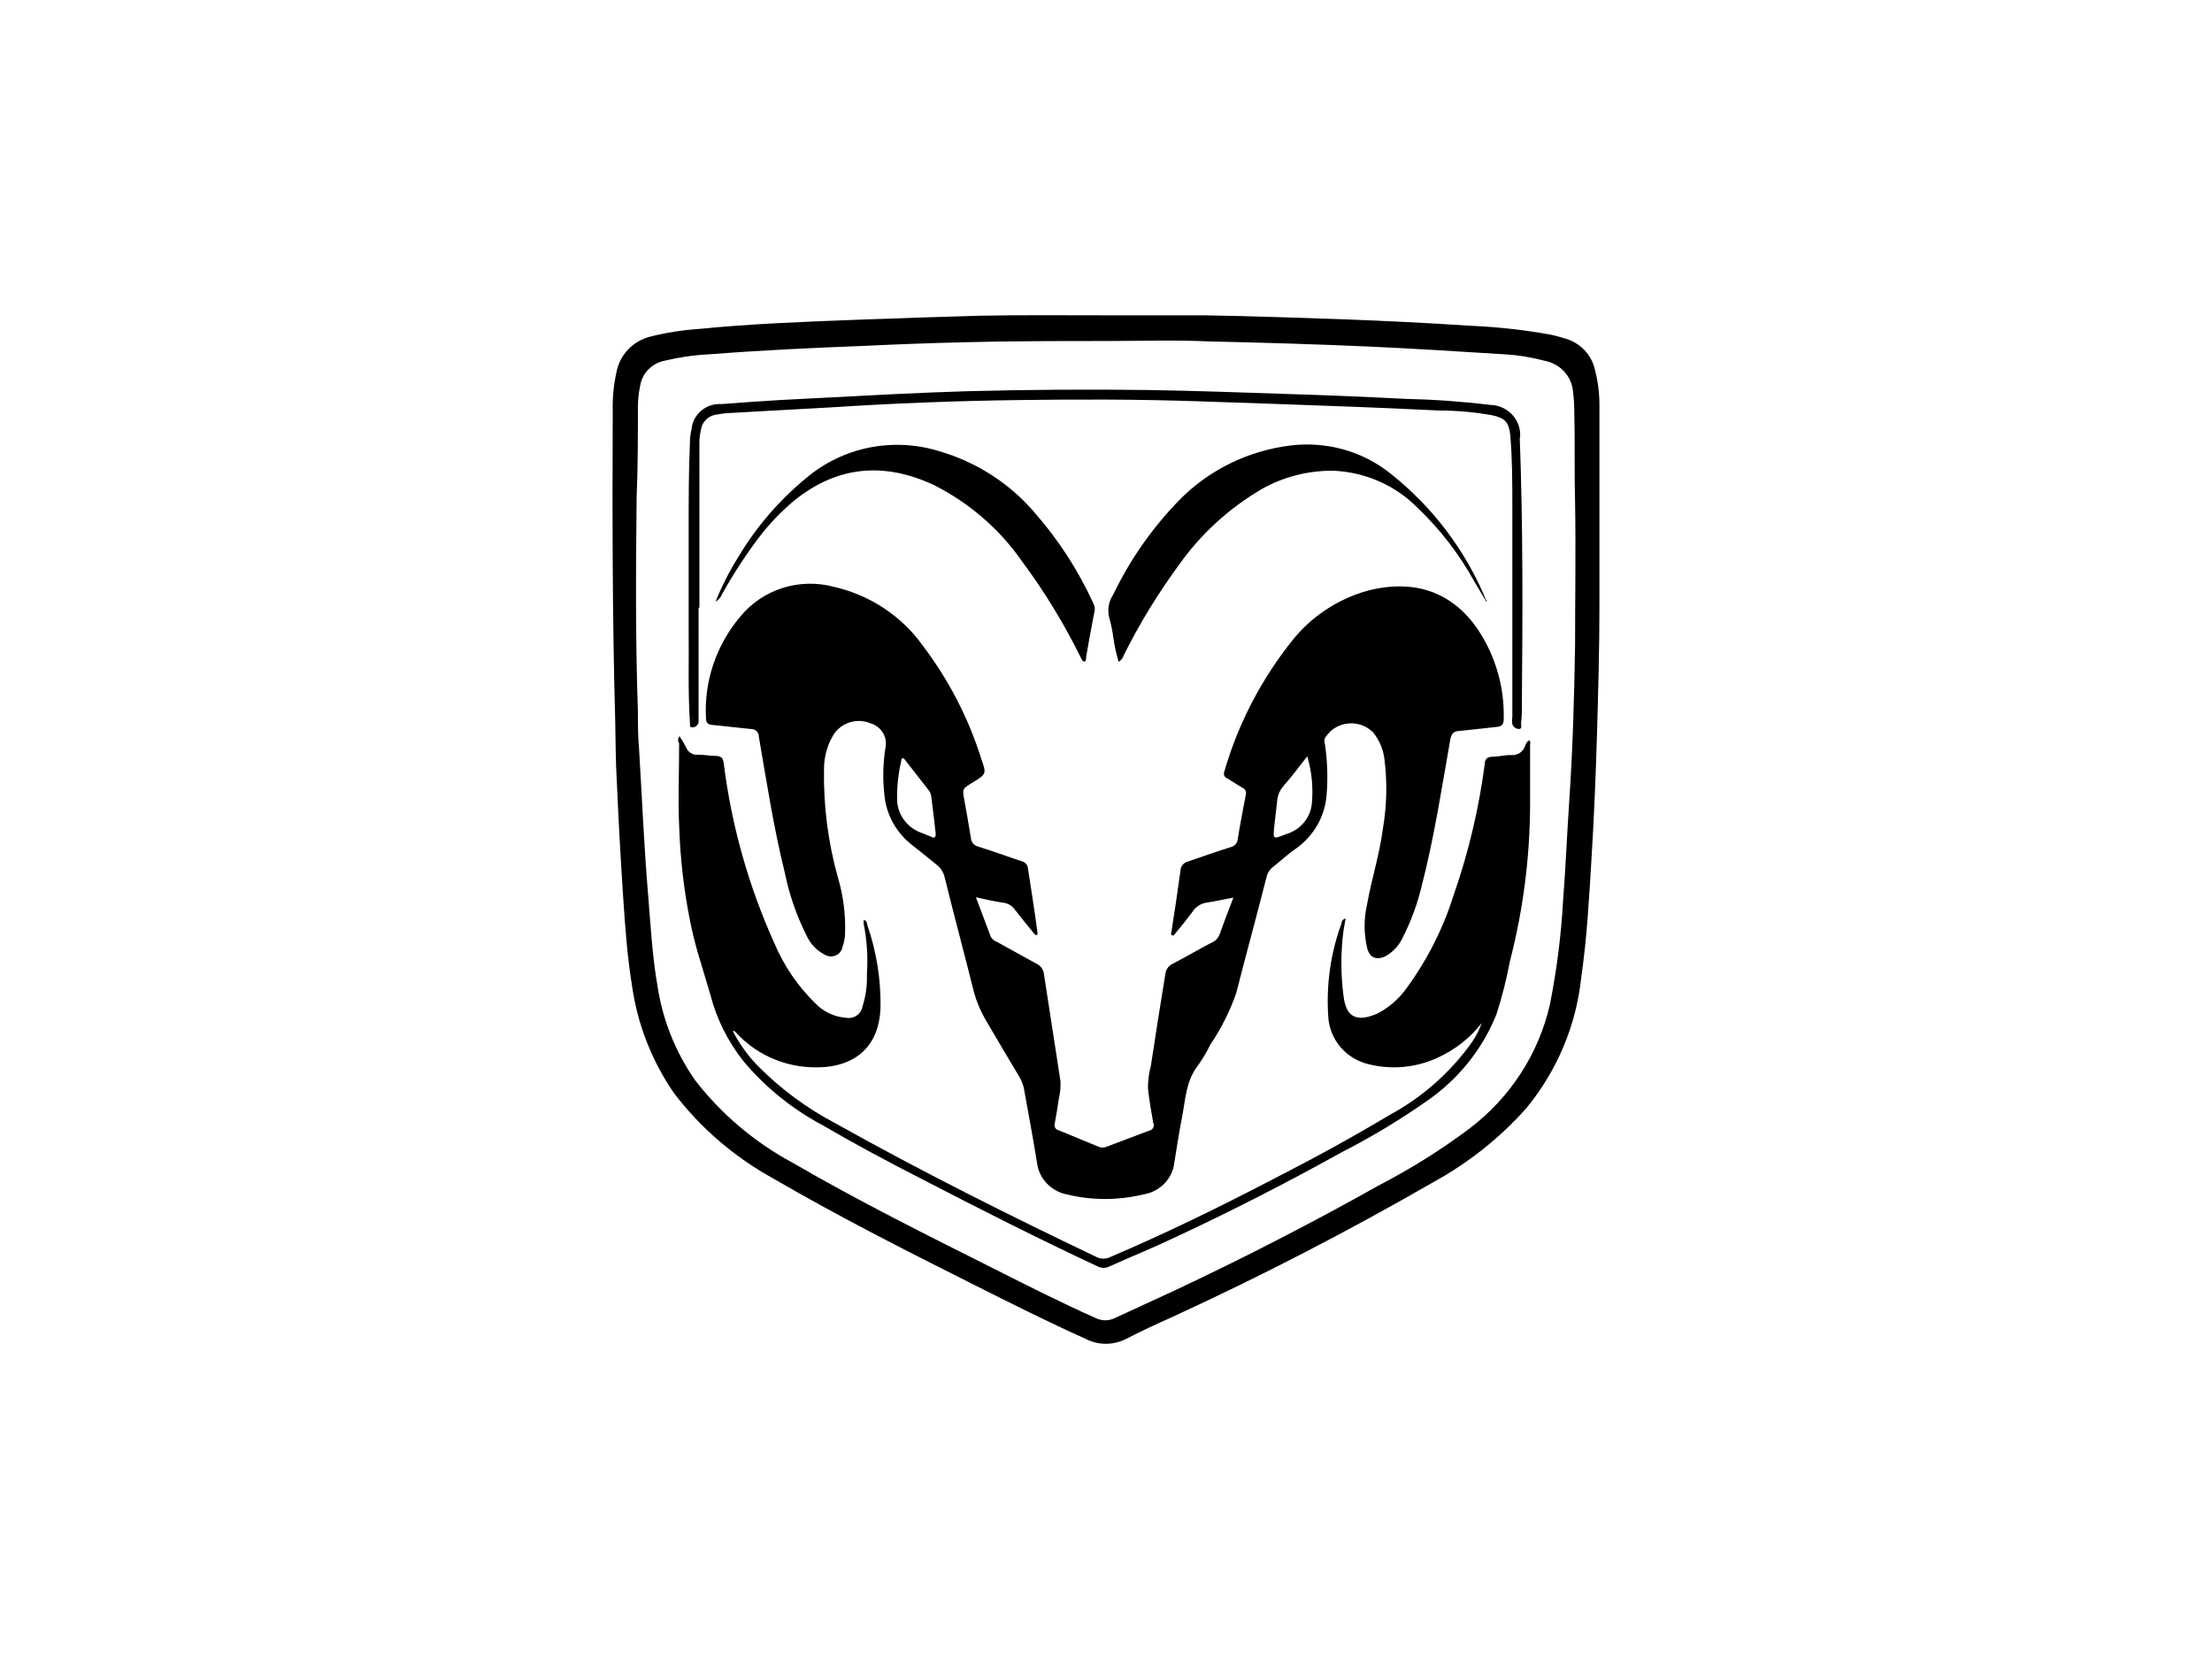
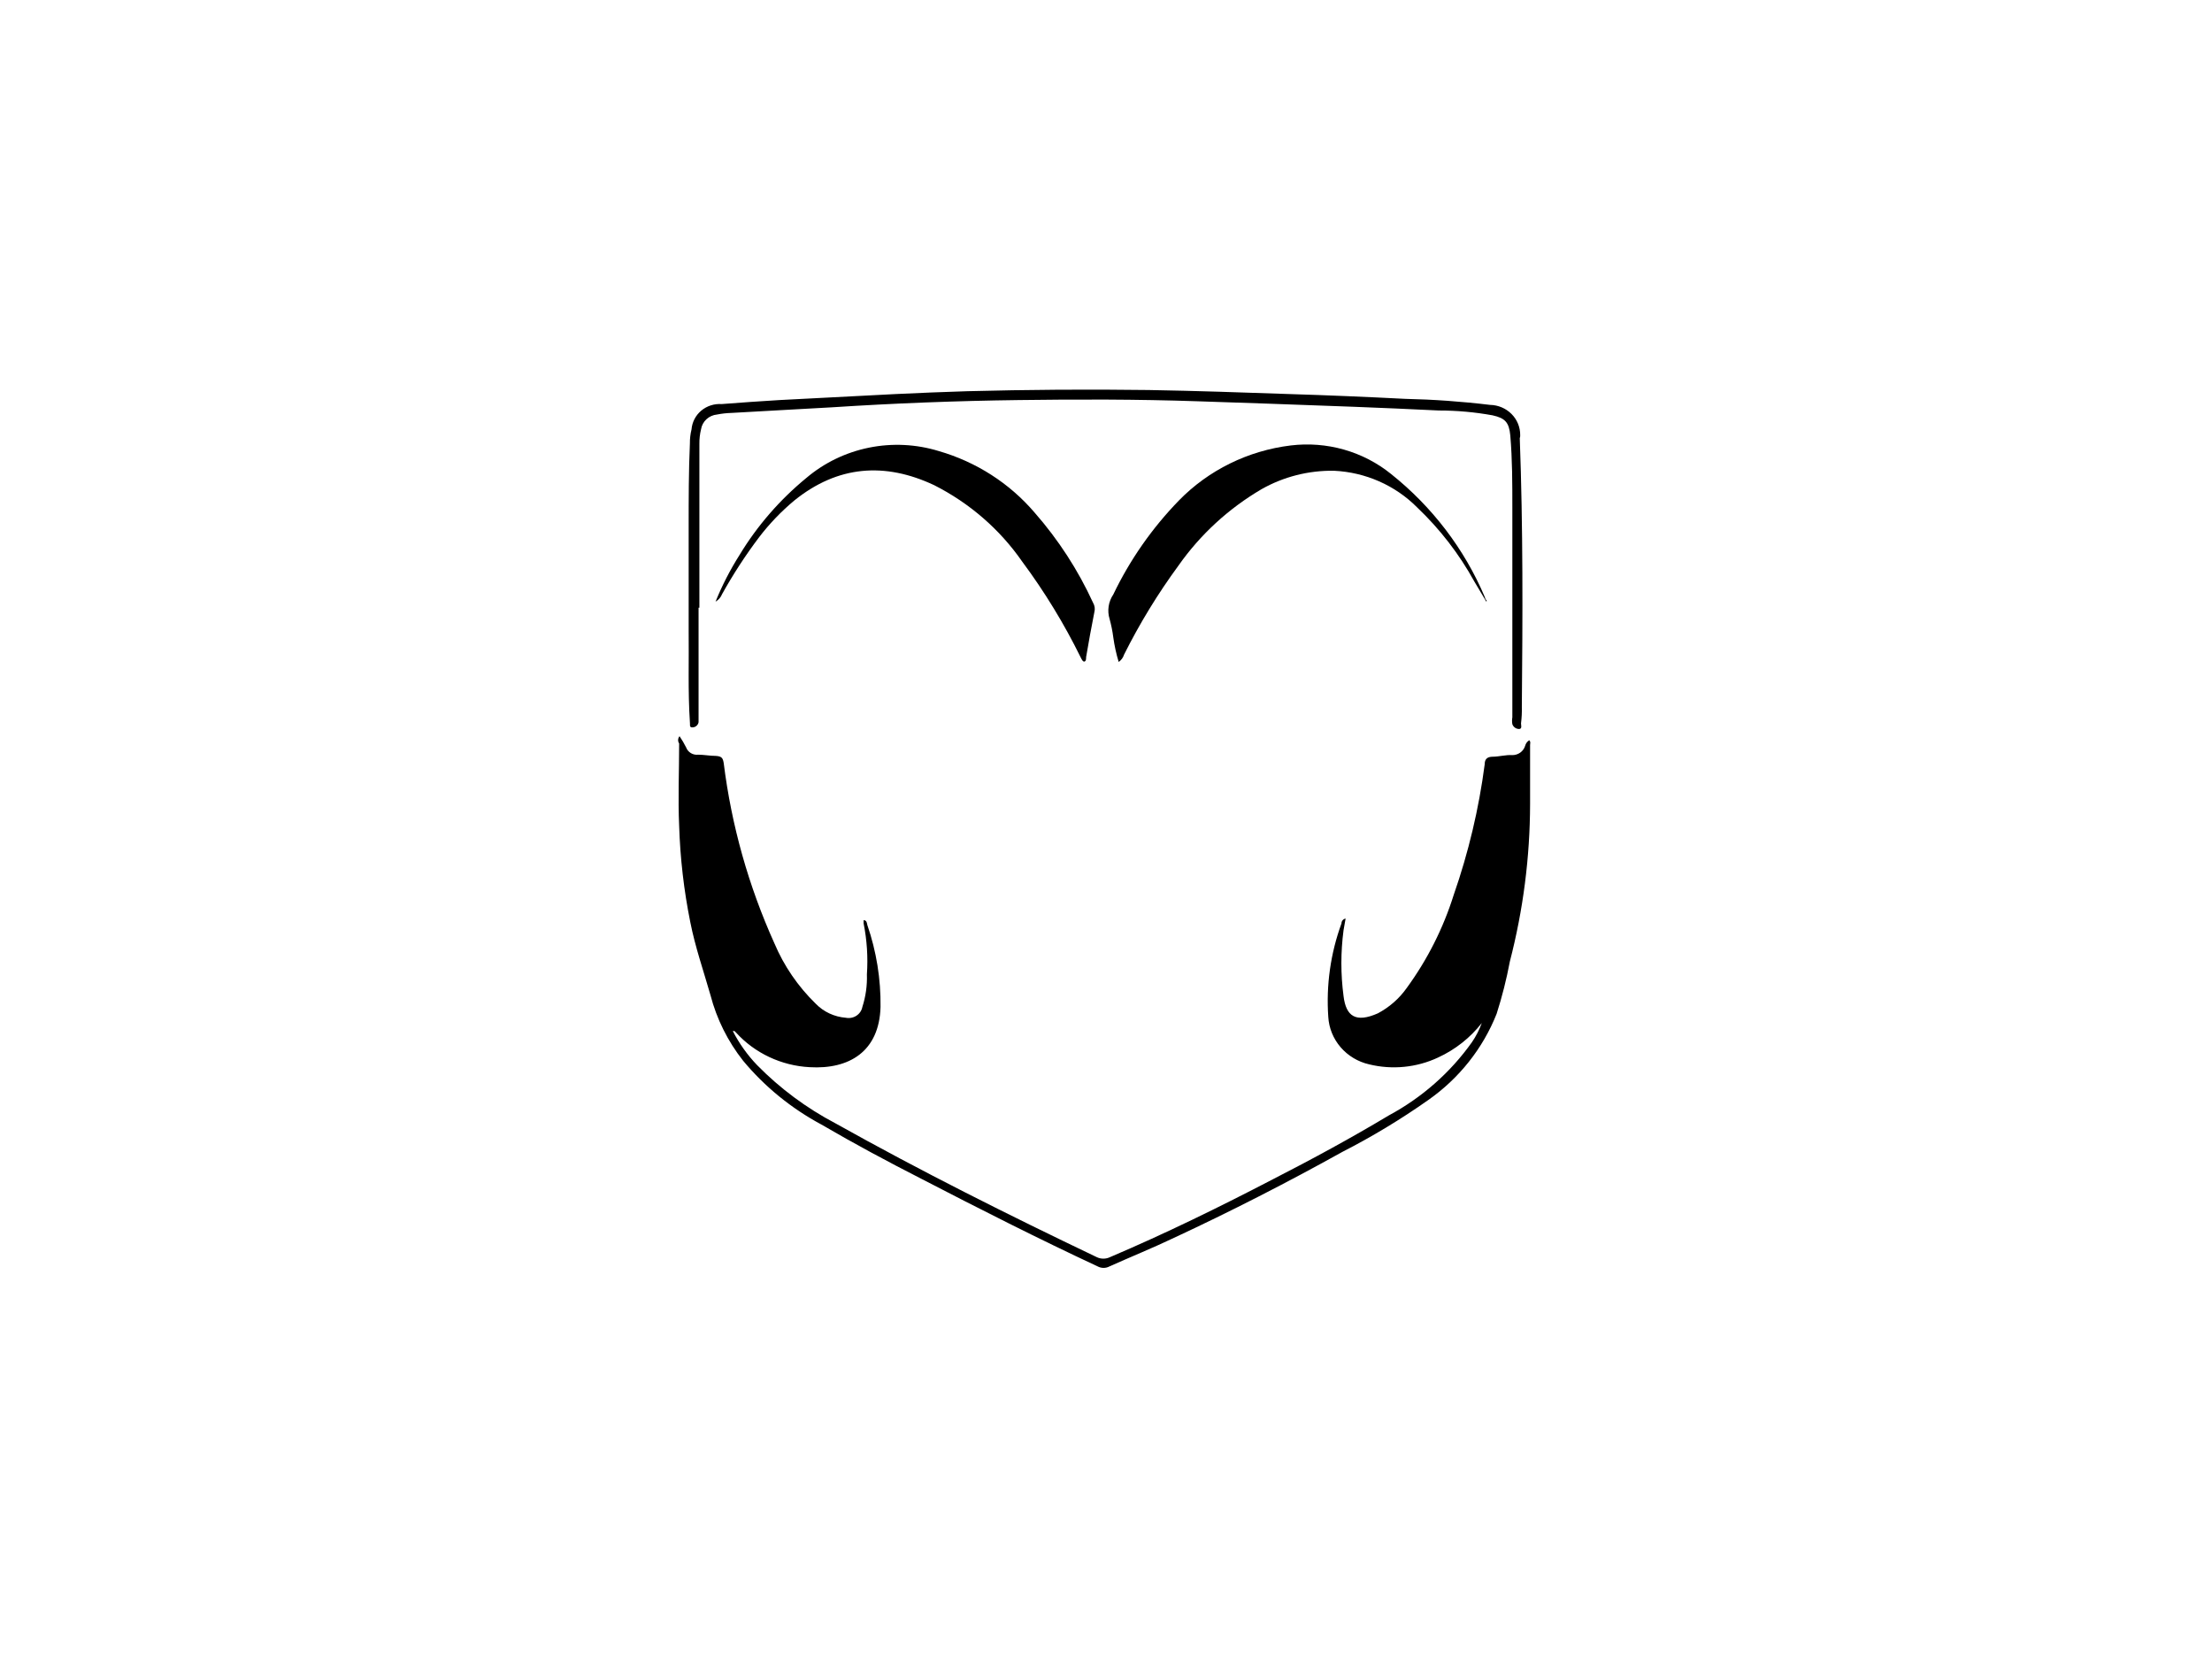
<svg xmlns="http://www.w3.org/2000/svg" width="100" height="75" viewBox="0 0 100 75" fill="none">
  <g>
    <g clip-path="url(#clip0_1867_6515)">
-       <path d="M27.887 35.371C27.961 37.078 28.055 38.785 28.167 40.491C28.26 41.871 28.353 43.233 28.577 44.595C28.825 46.316 29.469 47.961 30.461 49.406C31.655 50.978 33.174 52.29 34.92 53.256C37.849 54.962 40.89 56.506 43.931 58.031C45.629 58.884 47.326 59.738 49.061 60.519C49.348 60.67 49.668 60.75 49.994 60.75C50.32 60.75 50.641 60.67 50.927 60.519C51.599 60.173 52.308 59.847 52.998 59.538C57.028 57.686 60.964 55.652 64.807 53.437C66.393 52.567 67.813 51.437 69.005 50.096C70.4 48.397 71.261 46.342 71.486 44.177C71.747 42.38 71.841 40.6 71.952 38.767C72.064 36.933 72.139 35.099 72.195 33.265C72.251 31.286 72.307 29.325 72.307 27.364V18.303C72.307 17.74 72.232 17.178 72.083 16.633C72.003 16.331 71.847 16.054 71.628 15.825C71.41 15.597 71.137 15.425 70.833 15.326C70.591 15.253 70.348 15.181 70.087 15.126C68.891 14.911 67.682 14.778 66.468 14.727C64.565 14.6 62.68 14.509 60.777 14.436C58.688 14.364 56.58 14.291 54.49 14.255H49.976C48.073 14.255 46.114 14.236 44.304 14.273C42.457 14.327 40.629 14.382 38.782 14.454C36.375 14.545 33.95 14.636 31.581 14.872C30.844 14.922 30.113 15.037 29.398 15.217C29.011 15.315 28.66 15.52 28.389 15.806C28.118 16.093 27.937 16.449 27.868 16.833C27.738 17.423 27.682 18.027 27.7 18.63C27.682 23.279 27.682 27.927 27.812 32.575C27.831 33.519 27.831 34.445 27.887 35.371ZM28.782 22.443C28.838 21.1 28.838 19.756 28.838 18.413C28.838 18.071 28.875 17.73 28.95 17.396C29 17.127 29.131 16.88 29.328 16.686C29.524 16.491 29.776 16.359 30.051 16.306C30.718 16.146 31.399 16.049 32.084 16.016C34.435 15.834 36.748 15.725 39.118 15.634C40.629 15.562 42.14 15.507 43.651 15.471C45.759 15.417 47.867 15.417 49.976 15.417C51.524 15.417 53.072 15.362 54.658 15.435C57.102 15.489 59.546 15.562 61.971 15.671C63.968 15.762 65.964 15.889 67.979 16.016C68.597 16.049 69.21 16.146 69.807 16.306C70.153 16.366 70.469 16.535 70.705 16.788C70.942 17.041 71.085 17.363 71.113 17.704C71.15 17.994 71.169 18.285 71.169 18.576C71.206 19.956 71.169 21.354 71.206 22.734C71.243 24.876 71.206 27.037 71.206 29.18C71.169 31.613 71.094 34.028 70.926 36.461C70.833 37.877 70.777 39.293 70.665 40.691C70.578 42.276 70.378 43.853 70.068 45.412C69.562 47.637 68.276 49.62 66.43 51.022C65.144 51.984 63.777 52.841 62.344 53.583C59.341 55.271 56.3 56.833 53.184 58.303C52.252 58.739 51.319 59.157 50.386 59.593C50.255 59.655 50.112 59.688 49.966 59.688C49.821 59.688 49.677 59.655 49.547 59.593C47.998 58.903 46.487 58.14 44.976 57.377C41.898 55.834 38.801 54.291 35.834 52.566C34.114 51.64 32.614 50.372 31.431 48.844C30.549 47.581 29.968 46.141 29.734 44.631C29.491 43.269 29.417 41.889 29.305 40.51C29.118 38.312 29.025 36.097 28.894 33.9C28.838 33.283 28.838 32.72 28.838 32.139C28.726 28.907 28.745 25.675 28.782 22.443Z" fill="black" />
-       <path d="M61.804 40.873C61.654 41.524 61.654 42.2 61.804 42.852C61.916 43.306 62.233 43.433 62.662 43.215C62.977 43.029 63.23 42.758 63.39 42.434C63.787 41.661 64.087 40.844 64.285 40.001C64.845 37.822 65.18 35.607 65.572 33.392C65.628 33.156 65.74 33.047 65.964 33.047L67.643 32.865C67.886 32.847 67.979 32.756 67.979 32.52C68.014 31.323 67.738 30.137 67.177 29.07C66.039 26.91 64.173 26.093 61.804 26.71C60.474 27.088 59.3 27.863 58.446 28.925C57.025 30.695 55.973 32.718 55.349 34.881C55.336 34.909 55.329 34.94 55.329 34.971C55.328 35.002 55.335 35.033 55.347 35.062C55.359 35.091 55.377 35.117 55.4 35.139C55.423 35.161 55.45 35.178 55.479 35.189C55.722 35.335 55.946 35.48 56.188 35.625C56.244 35.653 56.288 35.7 56.311 35.756C56.335 35.813 56.338 35.876 56.319 35.934C56.188 36.624 56.058 37.296 55.946 37.986C55.932 38.059 55.896 38.128 55.843 38.183C55.791 38.238 55.722 38.276 55.647 38.294C54.994 38.494 54.36 38.73 53.707 38.948C53.617 38.968 53.536 39.017 53.475 39.085C53.415 39.154 53.378 39.239 53.371 39.329C53.241 40.255 53.11 41.181 52.961 42.107C52.942 42.18 52.923 42.271 52.998 42.289C53.073 42.307 53.11 42.234 53.147 42.18C53.409 41.871 53.67 41.544 53.912 41.218C53.985 41.103 54.083 41.006 54.199 40.934C54.315 40.861 54.447 40.816 54.584 40.8C54.957 40.745 55.33 40.655 55.759 40.582C55.535 41.163 55.33 41.69 55.144 42.216C55.118 42.299 55.075 42.376 55.017 42.441C54.959 42.507 54.888 42.56 54.808 42.597C54.211 42.906 53.632 43.251 53.035 43.56C52.936 43.602 52.851 43.671 52.788 43.757C52.726 43.843 52.689 43.945 52.681 44.05C52.457 45.43 52.233 46.81 52.028 48.19C51.938 48.521 51.894 48.863 51.897 49.206C51.953 49.733 52.047 50.26 52.14 50.786C52.147 50.793 52.152 50.802 52.156 50.811C52.159 50.821 52.16 50.831 52.159 50.841C52.167 50.903 52.151 50.966 52.112 51.017C52.074 51.068 52.017 51.102 51.953 51.113C51.319 51.349 50.666 51.603 50.032 51.839C49.974 51.866 49.91 51.88 49.845 51.88C49.781 51.88 49.717 51.866 49.659 51.839C49.024 51.585 48.446 51.331 47.849 51.095C47.818 51.087 47.789 51.073 47.764 51.054C47.739 51.035 47.718 51.011 47.702 50.984C47.687 50.957 47.677 50.927 47.673 50.896C47.669 50.865 47.672 50.834 47.681 50.804C47.756 50.423 47.812 50.042 47.868 49.66C47.929 49.405 47.955 49.142 47.942 48.88C47.7 47.264 47.439 45.666 47.196 44.05C47.188 43.945 47.151 43.843 47.089 43.757C47.026 43.671 46.941 43.602 46.842 43.56C46.245 43.233 45.666 42.906 45.069 42.579C44.949 42.538 44.849 42.453 44.789 42.343C44.584 41.78 44.36 41.218 44.118 40.564C44.603 40.673 45.032 40.764 45.405 40.818C45.585 40.85 45.745 40.947 45.853 41.09C46.133 41.453 46.431 41.817 46.73 42.18C46.767 42.216 46.786 42.289 46.86 42.271C46.935 42.252 46.898 42.18 46.898 42.125C46.767 41.145 46.618 40.201 46.468 39.238C46.458 39.163 46.423 39.093 46.37 39.038C46.316 38.982 46.247 38.944 46.17 38.93C45.517 38.712 44.883 38.476 44.23 38.276C44.139 38.255 44.058 38.207 43.998 38.139C43.938 38.07 43.901 37.985 43.894 37.895C43.801 37.314 43.689 36.678 43.596 36.17C43.502 35.661 43.502 35.661 43.95 35.389C44.603 34.99 44.603 34.99 44.36 34.3C43.782 32.459 42.886 30.728 41.711 29.179C40.756 27.845 39.327 26.901 37.7 26.529C36.941 26.326 36.138 26.343 35.389 26.578C34.64 26.814 33.978 27.257 33.484 27.854C32.381 29.15 31.821 30.804 31.917 32.484C31.917 32.702 32.047 32.775 32.234 32.775L33.932 32.956C33.98 32.953 34.029 32.959 34.074 32.975C34.12 32.991 34.161 33.016 34.197 33.048C34.232 33.081 34.26 33.12 34.278 33.163C34.297 33.207 34.306 33.254 34.305 33.301C34.659 35.353 34.976 37.423 35.48 39.456C35.683 40.458 36.022 41.428 36.487 42.343C36.649 42.681 36.917 42.961 37.252 43.142C37.325 43.191 37.408 43.222 37.495 43.233C37.633 43.252 37.774 43.217 37.886 43.135C37.998 43.053 38.072 42.932 38.092 42.797C38.165 42.593 38.203 42.378 38.204 42.162C38.23 41.328 38.123 40.495 37.887 39.692C37.434 38.084 37.221 36.421 37.252 34.754C37.255 34.288 37.364 33.83 37.57 33.41C37.575 33.41 37.579 33.408 37.583 33.405C37.586 33.401 37.588 33.397 37.588 33.392C37.657 33.233 37.758 33.088 37.885 32.967C38.011 32.846 38.161 32.751 38.326 32.686C38.491 32.622 38.667 32.59 38.845 32.593C39.023 32.596 39.198 32.633 39.361 32.702C39.591 32.77 39.787 32.92 39.911 33.121C40.035 33.322 40.078 33.561 40.032 33.791C39.92 34.482 39.902 35.184 39.976 35.879C40.011 36.34 40.145 36.788 40.37 37.195C40.595 37.602 40.906 37.958 41.282 38.24C41.655 38.53 42.01 38.821 42.364 39.111C42.53 39.248 42.648 39.432 42.7 39.638C43.129 41.381 43.596 43.106 44.025 44.831C44.146 45.282 44.328 45.715 44.566 46.12C45.088 47.01 45.592 47.863 46.114 48.734C46.186 48.873 46.242 49.019 46.282 49.17C46.487 50.296 46.692 51.404 46.879 52.547C46.917 52.899 47.07 53.23 47.315 53.491C47.56 53.753 47.884 53.931 48.241 54C49.368 54.272 50.546 54.272 51.674 54C52.042 53.945 52.381 53.772 52.637 53.509C52.894 53.246 53.054 52.908 53.091 52.547C53.203 51.858 53.297 51.222 53.446 50.459C53.595 49.697 53.614 48.898 54.117 48.226C54.345 47.91 54.545 47.576 54.715 47.227C55.209 46.5 55.605 45.712 55.89 44.885C56.338 43.124 56.823 41.363 57.27 39.602C57.308 39.462 57.386 39.336 57.494 39.238C57.849 38.966 58.184 38.639 58.558 38.385C58.967 38.101 59.306 37.732 59.551 37.305C59.797 36.878 59.941 36.404 59.975 35.916C60.035 35.165 60.01 34.41 59.901 33.664C59.864 33.565 59.864 33.455 59.901 33.355C59.978 33.245 60.065 33.141 60.162 33.047C60.429 32.812 60.779 32.688 61.138 32.702C61.497 32.715 61.837 32.865 62.084 33.12C62.361 33.467 62.535 33.881 62.587 34.318C62.721 35.375 62.696 36.445 62.513 37.495C62.364 38.639 62.009 39.729 61.804 40.873ZM42.084 37.822C41.972 37.768 41.842 37.731 41.73 37.677C41.383 37.57 41.081 37.356 40.869 37.068C40.657 36.78 40.547 36.433 40.555 36.079C40.551 35.517 40.614 34.957 40.741 34.409C40.741 34.354 40.741 34.318 40.797 34.282C40.853 34.263 40.89 34.318 40.928 34.372L41.991 35.734C42.055 35.819 42.094 35.919 42.103 36.025C42.178 36.569 42.234 37.114 42.29 37.586C42.327 37.84 42.271 37.931 42.084 37.822ZM59.304 36.351C59.269 36.666 59.138 36.964 58.929 37.206C58.72 37.449 58.441 37.625 58.129 37.713C57.55 37.949 57.55 37.949 57.606 37.368C57.644 36.969 57.7 36.606 57.737 36.224C57.755 35.954 57.867 35.698 58.054 35.498C58.408 35.099 58.725 34.663 59.099 34.191C59.305 34.892 59.375 35.625 59.304 36.351Z" fill="black" />
      <path d="M30.703 37.332C30.749 38.796 30.917 40.253 31.207 41.69C31.43 42.816 31.804 43.887 32.121 44.995C32.401 46.068 32.902 47.075 33.595 47.954C34.573 49.13 35.777 50.111 37.139 50.841C38.632 51.712 40.124 52.511 41.654 53.292C44.285 54.654 46.934 55.998 49.62 57.25C49.703 57.295 49.796 57.319 49.891 57.319C49.985 57.319 50.078 57.295 50.161 57.25C51.131 56.815 52.12 56.415 53.072 55.961C55.646 54.763 58.202 53.456 60.683 52.076C62.032 51.386 63.329 50.603 64.564 49.733C65.964 48.753 67.04 47.396 67.66 45.83C67.908 45.055 68.107 44.267 68.257 43.469C68.86 41.142 69.167 38.752 69.172 36.352V33.683C69.172 33.61 69.209 33.537 69.134 33.465C69.041 33.523 68.974 33.614 68.948 33.719C68.91 33.843 68.831 33.952 68.723 34.027C68.615 34.103 68.484 34.141 68.351 34.137C68.09 34.118 67.754 34.209 67.493 34.209C67.231 34.209 67.12 34.318 67.12 34.554C66.857 36.562 66.388 38.539 65.72 40.455C65.248 41.961 64.53 43.384 63.593 44.668C63.257 45.144 62.809 45.536 62.288 45.812C61.299 46.247 60.851 45.957 60.739 45.031C60.608 44.042 60.608 43.041 60.739 42.053C60.776 41.871 60.795 41.708 60.832 41.526C60.78 41.535 60.732 41.562 60.698 41.602C60.664 41.642 60.645 41.692 60.646 41.744C60.151 43.1 59.948 44.54 60.049 45.975C60.079 46.478 60.275 46.958 60.607 47.344C60.94 47.73 61.392 48.002 61.896 48.117C62.94 48.372 64.042 48.263 65.011 47.809C65.79 47.451 66.469 46.915 66.989 46.247C66.877 46.555 66.727 46.848 66.541 47.119C65.569 48.487 64.286 49.618 62.791 50.423C61.094 51.44 59.321 52.403 57.549 53.31C55.142 54.563 52.698 55.761 50.18 56.833C50.087 56.878 49.985 56.901 49.881 56.901C49.778 56.901 49.676 56.878 49.583 56.833C45.59 54.926 41.635 52.947 37.773 50.786C36.458 50.095 35.262 49.206 34.229 48.154C33.787 47.694 33.417 47.174 33.128 46.61H33.203L33.277 46.683C33.697 47.144 34.207 47.519 34.777 47.787C35.347 48.055 35.966 48.211 36.598 48.245C38.389 48.353 39.751 47.536 39.807 45.521C39.823 44.263 39.621 43.01 39.21 41.817C39.191 41.744 39.191 41.599 39.042 41.599V41.744C39.194 42.504 39.244 43.279 39.191 44.05C39.208 44.548 39.139 45.045 38.986 45.521C38.971 45.601 38.939 45.678 38.893 45.746C38.847 45.814 38.788 45.872 38.718 45.918C38.649 45.964 38.571 45.995 38.489 46.011C38.407 46.027 38.322 46.027 38.24 46.011C37.721 45.971 37.235 45.745 36.878 45.376C36.077 44.597 35.443 43.671 35.012 42.652C33.841 40.059 33.068 37.312 32.718 34.5C32.68 34.264 32.624 34.191 32.363 34.173C32.102 34.173 31.822 34.118 31.561 34.118C31.446 34.131 31.33 34.106 31.232 34.046C31.134 33.987 31.059 33.897 31.02 33.792C30.932 33.616 30.832 33.446 30.721 33.283C30.683 33.328 30.66 33.385 30.657 33.444C30.653 33.502 30.669 33.561 30.703 33.61C30.703 34.863 30.647 36.097 30.703 37.332Z" fill="black" />
      <path d="M50.573 29.924C50.689 29.845 50.775 29.73 50.815 29.597C51.519 28.189 52.343 26.841 53.278 25.567C54.26 24.169 55.538 22.992 57.028 22.117C58.023 21.552 59.159 21.263 60.311 21.282C61.731 21.35 63.072 21.94 64.061 22.934C65.097 23.918 65.971 25.051 66.654 26.293L67.195 27.201C67.233 27.146 67.195 27.128 67.158 27.092C67.139 27.055 67.139 27.019 67.121 26.983C66.203 24.819 64.748 22.91 62.886 21.427C62.261 20.922 61.536 20.547 60.756 20.325C59.977 20.104 59.158 20.04 58.352 20.138C56.422 20.373 54.636 21.252 53.297 22.625C52.081 23.878 51.079 25.312 50.33 26.874C50.221 27.035 50.149 27.218 50.12 27.41C50.091 27.601 50.105 27.796 50.162 27.981C50.238 28.256 50.294 28.535 50.33 28.817C50.382 29.191 50.463 29.561 50.573 29.924Z" fill="black" />
      <path d="M34.325 24.277C34.789 23.671 35.321 23.117 35.911 22.625C37.87 21.045 39.997 20.882 42.235 21.935C43.834 22.746 45.2 23.931 46.209 25.385C47.224 26.751 48.11 28.203 48.858 29.724C48.896 29.797 48.952 29.924 49.026 29.906C49.101 29.888 49.101 29.779 49.101 29.706C49.213 29.034 49.343 28.344 49.474 27.672C49.512 27.532 49.492 27.381 49.418 27.255C48.741 25.776 47.849 24.4 46.769 23.169C45.64 21.848 44.134 20.881 42.441 20.392C41.419 20.078 40.332 20.025 39.283 20.238C38.234 20.451 37.259 20.923 36.452 21.608C35.25 22.596 34.228 23.775 33.43 25.094C33.006 25.764 32.644 26.469 32.348 27.2C32.484 27.121 32.589 27 32.646 26.855C33.144 25.959 33.705 25.098 34.325 24.277Z" fill="black" />
      <path d="M31.189 32.648C31.207 32.72 31.151 32.884 31.282 32.884C31.353 32.888 31.423 32.865 31.478 32.822C31.533 32.778 31.57 32.716 31.581 32.648V27.473H31.618V20.065C31.615 19.845 31.64 19.625 31.692 19.411C31.719 19.236 31.805 19.075 31.937 18.953C32.069 18.831 32.239 18.756 32.42 18.739C32.635 18.697 32.854 18.673 33.073 18.667C34.584 18.576 36.114 18.503 37.625 18.413C40.423 18.231 43.241 18.122 46.039 18.086C48.725 18.049 51.431 18.049 54.117 18.14C55.199 18.177 56.281 18.213 57.345 18.249C59.919 18.34 62.494 18.431 65.049 18.558C65.863 18.558 66.675 18.631 67.475 18.776C68.053 18.903 68.221 19.103 68.277 19.684C68.37 20.773 68.37 21.844 68.37 22.934V32.43C68.352 32.532 68.352 32.636 68.37 32.739C68.392 32.803 68.435 32.859 68.492 32.899C68.549 32.938 68.618 32.958 68.687 32.956C68.818 32.938 68.762 32.793 68.762 32.702C68.793 32.455 68.806 32.206 68.799 31.958C68.837 27.872 68.855 23.842 68.706 19.811C68.723 19.764 68.729 19.715 68.725 19.666C68.727 19.31 68.586 18.968 68.331 18.713C68.076 18.458 67.728 18.311 67.363 18.304C66.087 18.15 64.805 18.059 63.52 18.031C61.766 17.941 60.031 17.868 58.277 17.814C56.169 17.741 54.042 17.668 51.934 17.632C49.192 17.596 46.468 17.614 43.726 17.686C42.644 17.723 41.58 17.759 40.498 17.814L35.237 18.086C34.398 18.14 33.502 18.195 32.625 18.267C32.289 18.244 31.957 18.351 31.701 18.565C31.446 18.78 31.289 19.084 31.263 19.411C31.211 19.619 31.186 19.833 31.189 20.047C31.133 21.3 31.133 22.571 31.133 23.823V28.435C31.151 29.833 31.096 31.25 31.189 32.648Z" fill="black" />
    </g>
  </g>
  <defs>
    <clipPath id="clip0_1867_6515">
      <rect width="44.615" height="46.5" fill="white" transform="translate(27.691 14.25)" />
    </clipPath>
  </defs>
</svg>